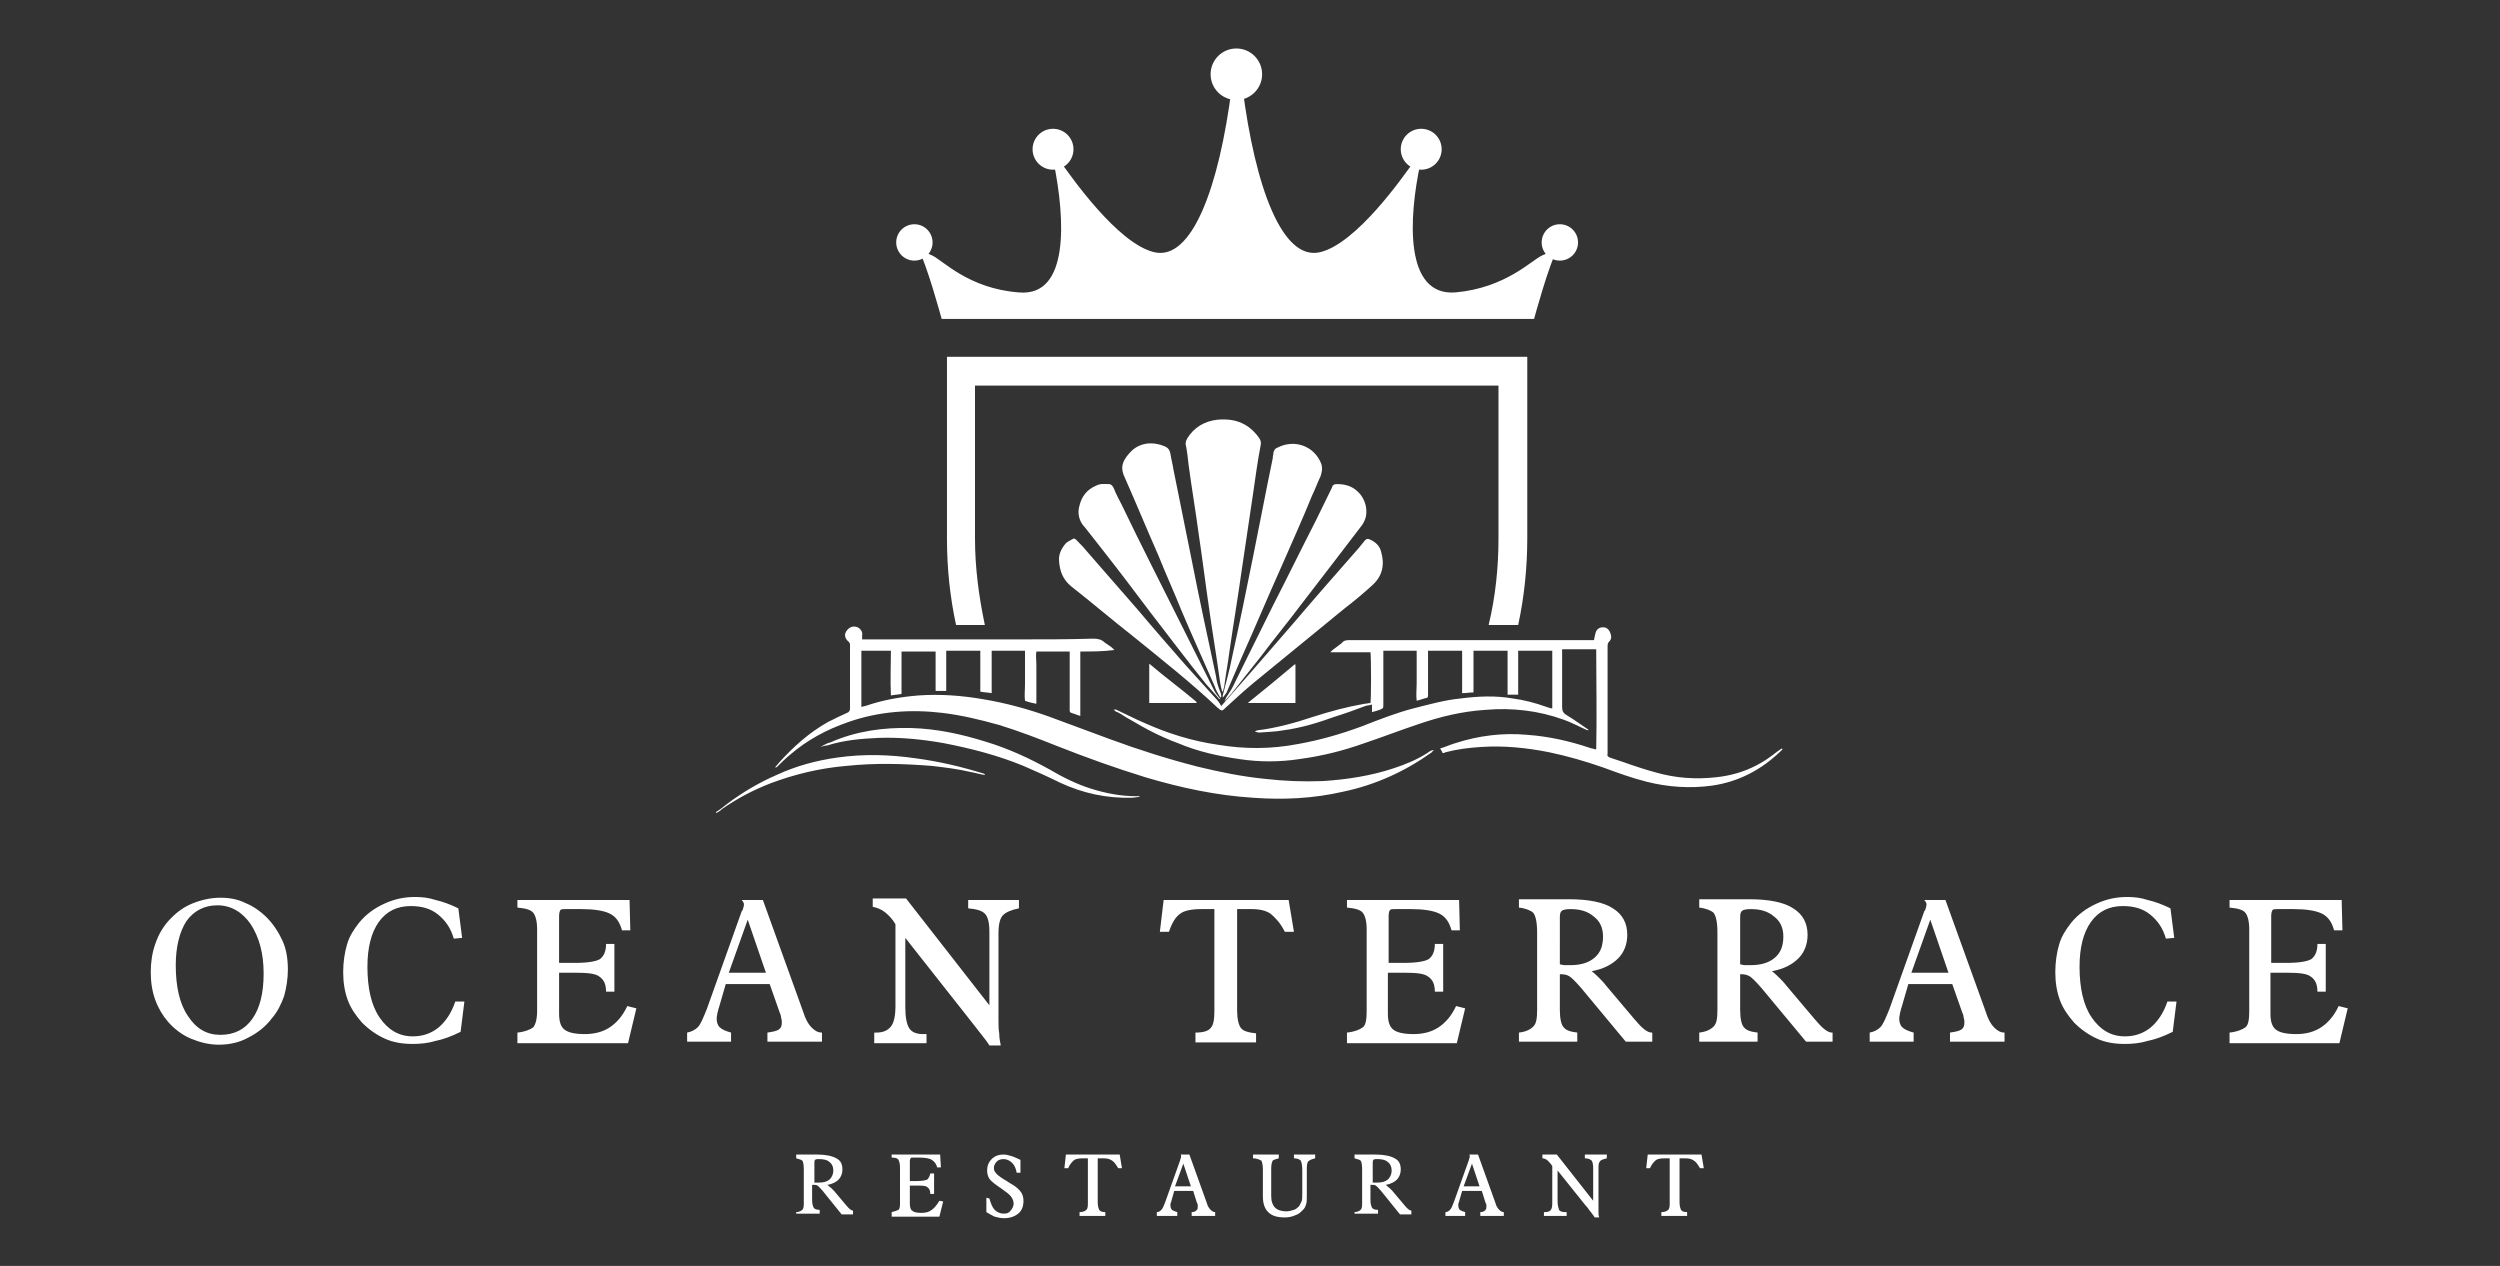
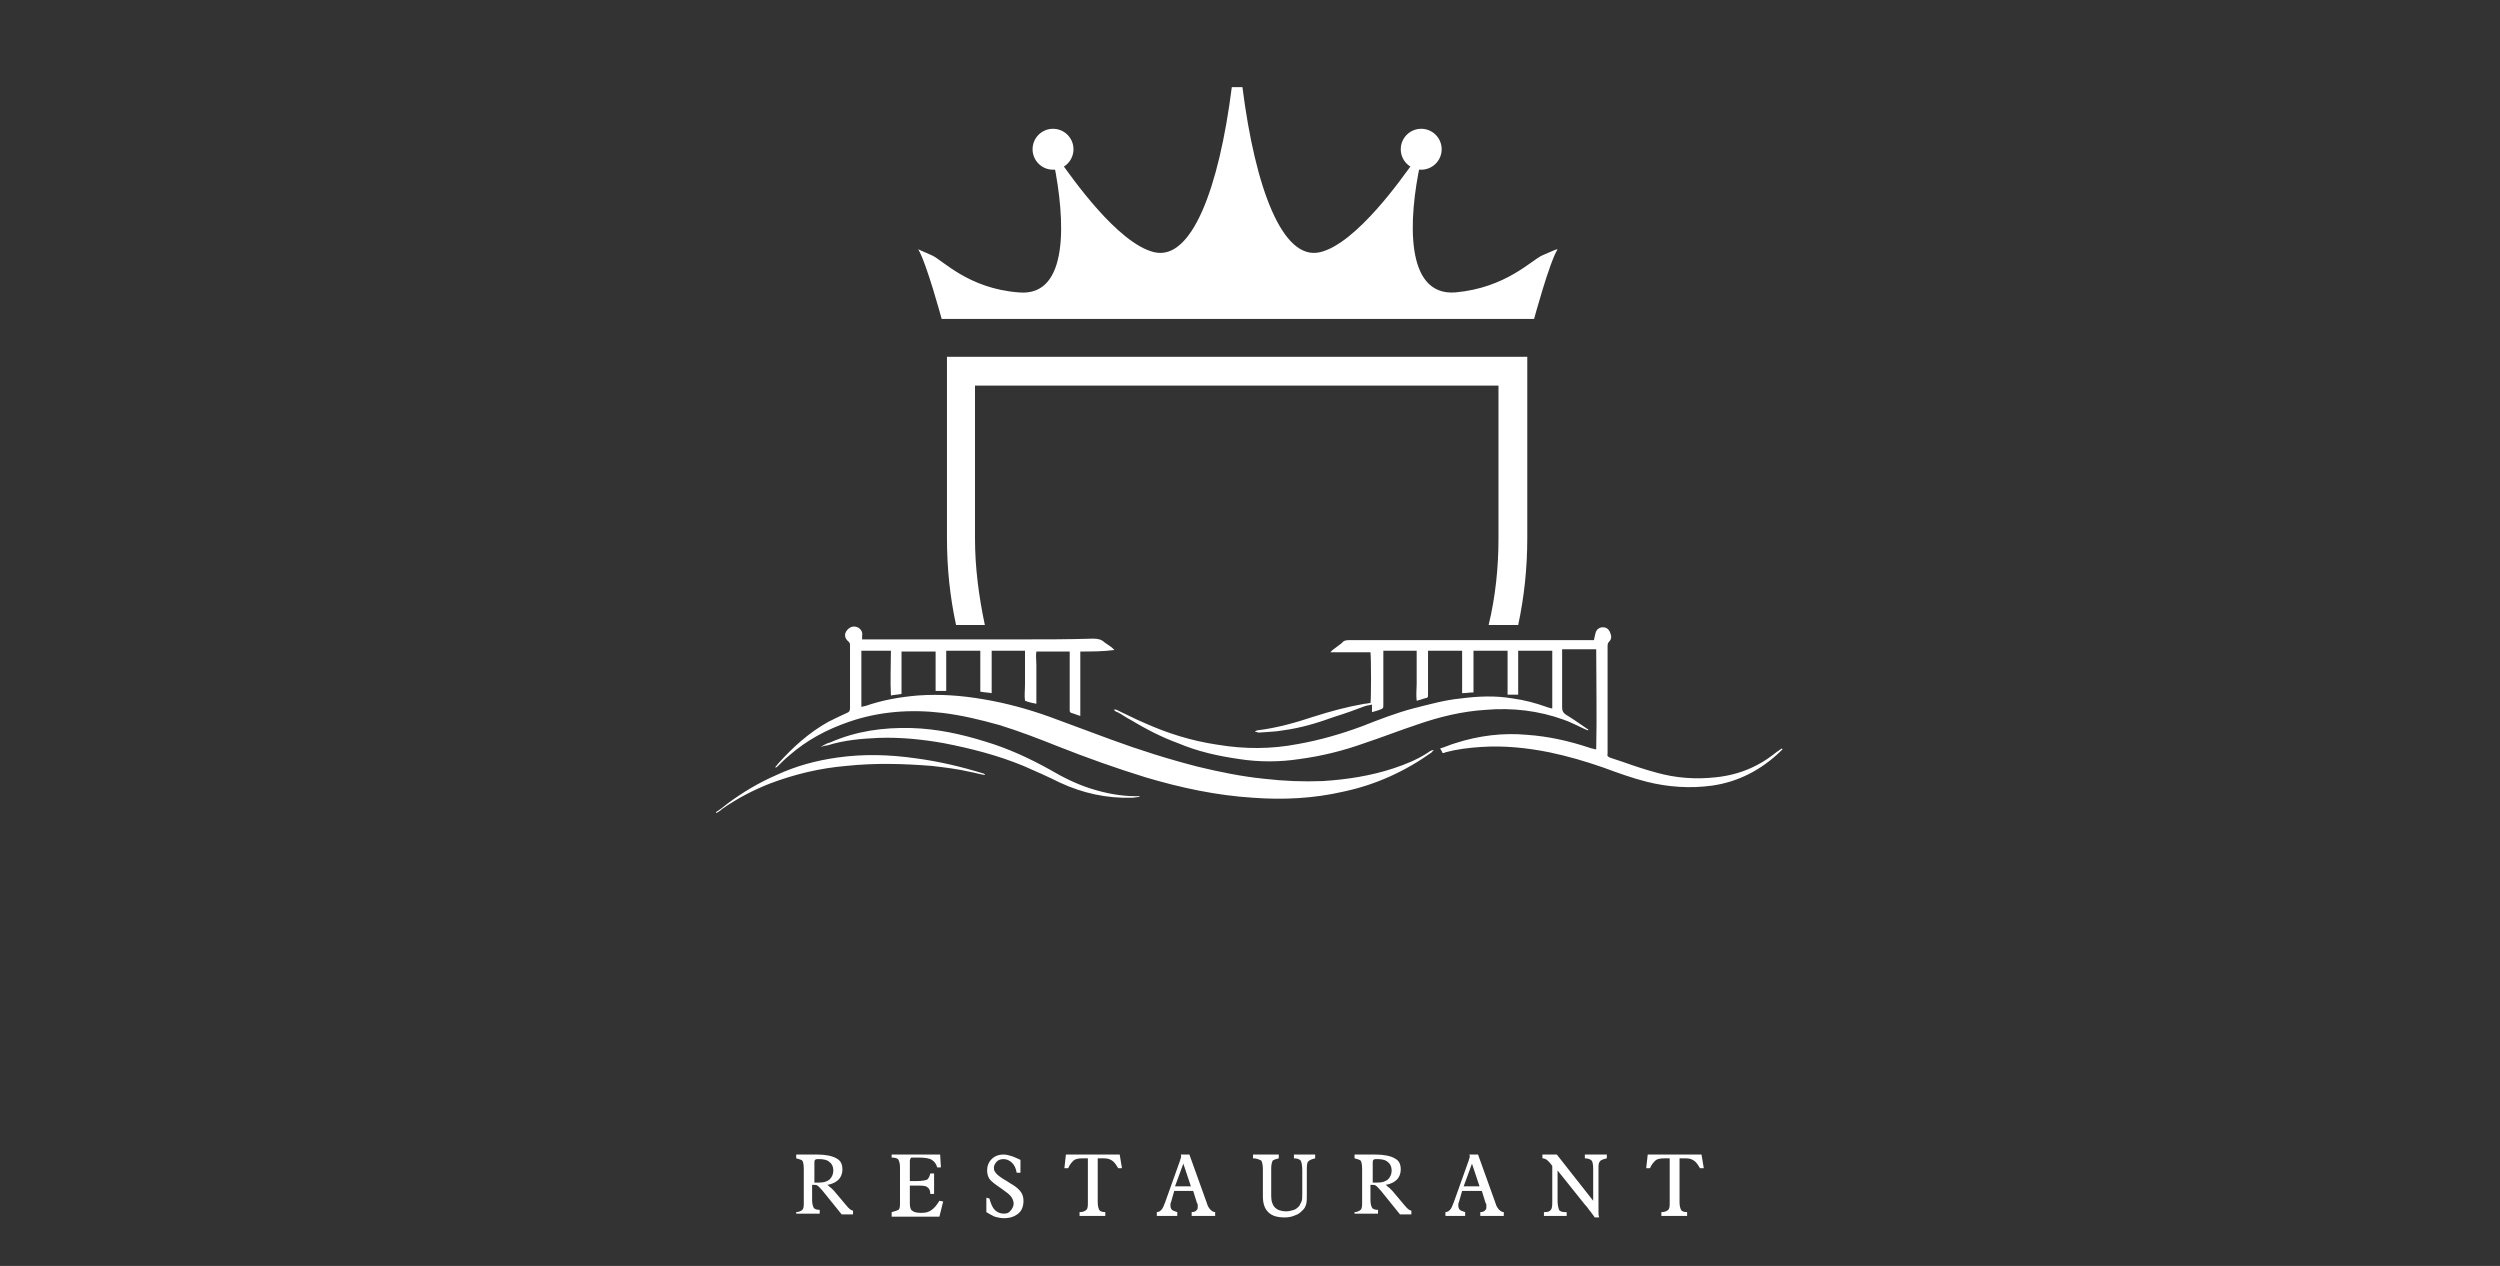
<svg xmlns="http://www.w3.org/2000/svg" id="Layer_1" x="0px" y="0px" viewBox="0 0 330 167.1" style="enable-background:new 0 0 330 167.1;" xml:space="preserve">
  <rect x="0" y="0" width="330" height="167.1" fill="#333333" stroke="none" />
  <style type="text/css">	.st0{fill:#FFFFFF;}</style>
  <g>
    <g>
      <path class="st0" d="M142.6,86c0,2.9,0,5.7,0,8.5c-0.4-0.1-0.8-0.3-1.2-0.4c-0.2-0.1-0.2-0.2-0.2-0.4c0-0.9,0-1.9,0-2.8    c0-1.4,0-2.9,0-4.3c0-0.2,0-0.3,0-0.6c-1.5,0-2.9,0-4.4,0c-0.1,0.5,0,1.1,0,1.7c0,0.6,0,1.2,0,1.7c0,0.6,0,1.1,0,1.7    c0,0.6,0,1.2,0,1.8c-0.5-0.1-1-0.2-1.5-0.4c-0.1-0.7,0-1.4,0-2.2c0-0.7,0-1.5,0-2.2c0-0.7,0-1.4,0-2.2c-1.5,0-2.9,0-4.4,0    c0,1.8,0,3.7,0,5.6c-0.5-0.1-1-0.1-1.5-0.2c0-1.8,0-3.6,0-5.4c-1.5,0-3,0-4.5,0c0,1.8,0,3.5,0,5.3c-0.2,0-0.5,0-0.7,0    c-0.2,0-0.4,0-0.7,0c0-0.9,0-1.8,0-2.6c0-0.9,0-1.7,0-2.6c-1.5,0-3,0-4.5,0c0,1.9,0,3.7,0,5.6c-0.5,0.1-0.9,0.1-1.4,0.2    c-0.1-2,0-3.9,0-5.9c-1.3,0-2.6,0-3.9,0c0,2.5,0,4.9,0,7.4c0.2,0,0.3-0.1,0.5-0.1c2.3-0.8,4.6-1.2,7-1.4c2.9-0.2,5.7,0,8.6,0.5    c3,0.5,5.9,1.3,8.7,2.3c2.7,1,5.4,2,8.1,3c3.8,1.4,7.6,2.6,11.5,3.6c2.9,0.7,5.8,1.3,8.8,1.6c2.6,0.3,5.1,0.4,7.7,0.3    c3.2-0.2,6.4-0.7,9.4-1.7c1.5-0.5,3-1.1,4.4-2c0.3-0.2,0.5-0.4,0.9-0.4c-0.2,0.1-0.2,0.2-0.3,0.3c-3.5,2.5-7.4,4.3-11.7,5.2    c-3.9,0.9-7.9,1.1-11.9,0.8c-4.8-0.3-9.5-1.3-14.2-2.7c-3.9-1.2-7.8-2.6-11.6-4.1c-2.5-1-5.1-2-7.7-2.8c-2.5-0.7-5-1.3-7.5-1.6    c-4.2-0.5-8.4-0.2-12.4,1.2c-2.9,1-5.5,2.4-7.8,4.4c-0.6,0.5-1.1,1-1.6,1.5c-0.1,0.1-0.1,0.1-0.3,0.1c0.2-0.2,0.3-0.4,0.5-0.6    c1.9-2.1,4-4,6.5-5.4c0.8-0.4,1.6-0.8,2.5-1.2c0.3-0.1,0.4-0.3,0.4-0.6c0-2.2,0-4.5,0-6.7c0-0.5,0-1,0-1.6c0-0.2,0-0.4-0.3-0.6    c-0.4-0.4-0.5-0.9-0.1-1.4c0.4-0.5,0.9-0.6,1.4-0.4c0.4,0.2,0.7,0.6,0.6,1.1c0,0.2,0,0.3,0,0.5c0.2,0,0.4,0,0.6,0    c3.4,0,6.8,0,10.3,0c3.3,0,6.6,0,9.9,0c3.2,0,6.5,0,9.7-0.1c0.6,0,1.1,0.1,1.5,0.5c0.4,0.3,0.8,0.5,1.1,0.8c0,0,0.1,0.1,0.2,0.2    C145.6,86,144.1,86,142.6,86z M190.4,99.4c0.1,0,0.3,0,0.4-0.1c1.5-0.4,3.1-0.6,4.7-0.7c3-0.2,6,0.1,9,0.7c2.4,0.5,4.8,1.2,7.1,2    c1.9,0.7,3.8,1.4,5.8,1.9c2.8,0.7,5.7,0.9,8.6,0.5c3.5-0.5,6.5-2.1,9-4.5c0.1-0.1,0.2-0.2,0.3-0.3c0,0,0,0-0.1-0.1    c-0.2,0.1-0.4,0.3-0.6,0.4c-0.9,0.7-1.7,1.3-2.7,1.8c-1.7,0.9-3.5,1.4-5.4,1.6c-2.7,0.3-5.3,0.1-7.8-0.6c-1.5-0.4-3-0.9-4.4-1.4    c-0.6-0.2-1.2-0.4-1.8-0.6c-0.2-0.1-0.4-0.2-0.3-0.5c0-0.1,0-0.2,0-0.3c0-4.6,0-9.2,0-13.8c0-0.3,0-0.5,0.2-0.7    c0.4-0.4,0.3-0.8,0.1-1.3c-0.2-0.4-0.5-0.6-0.9-0.6c-0.5,0-0.9,0.3-1,0.8c-0.1,0.3-0.1,0.5-0.2,0.9c-0.2,0-0.5,0-0.7,0    c-3.5,0-6.9,0-10.4,0c-4.5,0-9,0-13.5,0c-2.6,0-5.2,0-7.8,0c-0.4,0-0.7,0.1-0.9,0.4c-0.4,0.3-0.8,0.6-1.2,0.9    c-0.1,0.1-0.1,0.1-0.3,0.3c1.8,0,3.6,0,5.3,0c0.1,0.7,0.1,6.3,0,6.7c-0.3,0-0.5,0.1-0.8,0.1c-2.3,0.4-4.5,1-6.7,1.7    c-2.4,0.8-4.9,1.5-7.4,1.8c-0.1,0-0.2,0.1-0.3,0.1c0,0,0,0.1,0,0.1c0.2,0,0.3,0.1,0.5,0.1c1.1-0.1,2.2-0.1,3.2-0.3    c2.3-0.3,4.6-1,6.8-1.8c1.3-0.4,2.7-0.9,4-1.4c0.3-0.1,0.6-0.1,0.9-0.2c0,0.4,0,0.6,0,1c0.4-0.1,0.7-0.2,1-0.3    c0.5-0.2,0.5-0.2,0.5-0.7c0-2.2,0-4.4,0-6.6c0-0.2,0-0.3,0-0.5c1.5,0,3,0,4.4,0c0,0.8,0,1.5,0,2.2c0,0.7,0,1.5,0,2.2    c0,0.7-0.1,1.4,0,2.2c0.4-0.1,0.7-0.2,1-0.3c0.5-0.1,0.5-0.1,0.5-0.6c0-1.7,0-3.3,0-5c0-0.2,0-0.5,0-0.7c1.5,0,3,0,4.5,0    c0,1.9,0,3.7,0,5.6c0.5,0,1-0.1,1.5-0.1c0-1.9,0-3.7,0-5.5c1.5,0,3,0,4.5,0c0,1.9,0,3.8,0,5.8c0.5,0,0.9,0,1.4,0    c0-1.9,0-3.9,0-5.8c1.5,0,3,0,4.5,0c0,2.6,0,5.1,0,7.6c-0.1,0-0.1,0-0.2,0c-0.2-0.1-0.4-0.1-0.6-0.2c-1.4-0.5-2.9-0.9-4.4-1.1    c-2.3-0.4-4.6-0.3-6.9,0c-2.1,0.2-4.2,0.8-6.2,1.3c-2.3,0.6-4.6,1.5-6.9,2.4c-2.7,1-5.5,1.8-8.3,2.3c-3.6,0.7-7.1,0.7-10.7,0.1    c-3.4-0.5-6.6-1.5-9.7-2.9c-1.2-0.5-2.3-1.1-3.4-1.6c-0.2-0.1-0.3-0.2-0.6-0.1c0.2,0.1,0.3,0.3,0.5,0.3c0.6,0.3,1.1,0.7,1.7,1    c2,1.2,4.1,2.3,6.3,3.1c2.6,1.1,5.3,1.7,8.1,2.1c2.6,0.4,5.3,0.4,7.9,0c3-0.4,5.8-1.1,8.6-2.1c2.4-0.8,4.7-1.7,7.1-2.5    c2.9-1,5.8-1.7,8.9-1.9c3.5-0.3,7,0.1,10.3,1.3c0.9,0.3,1.8,0.8,2.7,1.2c0.2,0.1,0.4,0.2,0.6,0.2c-0.1-0.1-0.1-0.2-0.2-0.2    c-0.9-0.6-1.7-1.2-2.7-1.8c-0.5-0.3-0.6-0.6-0.6-1.1c0-2.3,0-4.6,0-7c0-0.2,0-0.4,0-0.6c1.5,0,3,0,4.5,0c0,4.4,0.1,8.8,0,13.2    c-0.1,0-0.1,0-0.2,0c-0.2-0.1-0.5-0.1-0.7-0.2c-2.7-0.9-5.4-1.5-8.2-1.7c-3.2-0.3-6.4,0.1-9.5,1.1c-0.7,0.2-1.3,0.5-2,0.7    C190.4,99.3,190.4,99.3,190.4,99.4z M108.3,98.6C108.3,98.6,108.3,98.6,108.3,98.6c0.4-0.1,0.6-0.2,0.9-0.2c2.2-0.7,4.5-0.9,6.8-1    c2.9-0.1,5.8,0.2,8.6,0.7c3.6,0.7,7.1,1.6,10.5,3c1.6,0.7,3.2,1.4,4.8,2.2c3,1.4,6.2,2.1,9.5,2c0.3,0,0.7-0.1,1-0.1    c0,0,0-0.1,0-0.1c-0.1,0-0.3,0-0.4,0c-2.1,0-4.1-0.4-6-1c-1.9-0.6-3.7-1.5-5.4-2.5c-2.7-1.5-5.5-2.8-8.5-3.7    c-3.2-1-6.4-1.7-9.8-1.8c-3.7-0.1-7.3,0.4-10.7,1.9C109.1,98.1,108.7,98.4,108.3,98.6C108.2,98.6,108.2,98.6,108.3,98.6z     M130,102.2c-0.1,0-0.1-0.1-0.2-0.1c-2.9-0.9-5.9-1.6-8.9-2c-3.5-0.5-6.9-0.6-10.4-0.1c-2.8,0.4-5.4,1.1-8,2.3    c-2.3,1-4.5,2.3-6.5,3.8c-0.5,0.4-1,0.8-1.5,1.1c0,0,0,0.1,0.1,0.1c0.2-0.1,0.5-0.3,0.7-0.5c2-1.4,4.1-2.5,6.4-3.4    c3.2-1.2,6.5-2,10-2.3c3.8-0.4,7.5-0.3,11.3,0c1.7,0.2,3.4,0.4,5.1,0.8c0.6,0.1,1.2,0.3,1.9,0.4C130,102.3,130,102.2,130,102.2z" />
-       <path class="st0" d="M161.4,91.3c0.1-0.2,0.1-0.4,0.2-0.7c0.2-1.6,0.5-3.1,0.7-4.7c0.5-3.5,1.1-7,1.6-10.6c0.5-3.4,1-6.7,1.5-10.1    c0.3-2.1,0.6-4.3,1-6.4c0.1-0.4,0-0.7-0.2-1c-0.5-0.7-1.1-1.3-1.8-1.7c-1.2-0.7-2.4-0.8-3.7-0.7c-1.7,0.2-3.1,1-4,2.5    c-0.1,0.2-0.2,0.4-0.2,0.7c0.2,0.9,0.3,1.9,0.4,2.8c0.4,3,0.9,5.9,1.3,8.9c0.5,3.3,0.9,6.6,1.4,10c0.4,2.9,0.9,5.8,1.3,8.7    c0.1,0.7,0.2,1.5,0.4,2.2C161.3,91.2,161.3,91.3,161.4,91.3z M160.3,92c-1.3-1.4-2.5-2.8-3.8-4.2c-2.1-2.4-4.2-4.8-6.3-7.3    c-2.3-2.6-4.5-5.2-6.8-7.8c-0.4-0.5-0.9-1-1.3-1.4c-0.2-0.2-0.3-0.3-0.6-0.1c-0.3,0.2-0.6,0.3-0.8,0.5c-0.6,0.7-1,1.5-0.9,2.4    c0.1,1.3,0.5,2.4,1.6,3.3c2.8,2.2,5.5,4.5,8.3,6.7c3.7,3,7.5,6,11,9.3c0.6,0.5,0.6,0.5,1.1,0c1.2-1.1,2.4-2.2,3.6-3.2    c4-3.3,8.1-6.6,12.1-9.9c1.3-1,2.5-2,3.7-3.1c1.3-1.2,1.6-2.7,1.1-4.4c-0.2-0.8-0.8-1.3-1.5-1.6c-0.2-0.1-0.4-0.1-0.6,0.1    c-0.3,0.4-0.6,0.7-0.9,1.1c-2.9,3.3-5.8,6.6-8.6,9.9c-1.7,2-3.5,4-5.2,6c-1.4,1.6-2.8,3.2-4.3,4.9C161,92.8,160.7,92.4,160.3,92z     M162,91.2c0.6-1.4,1.2-2.8,1.8-4.2c1.8-4,3.5-8.1,5.3-12.1c1.4-3.2,2.8-6.3,4.1-9.5c0.4-0.8,0.7-1.7,1.1-2.5    c0.2-0.6,0.3-1.1,0.1-1.7c-0.9-2.3-3.5-3.3-5.8-2.1c-0.3,0.1-0.4,0.3-0.5,0.6c0,0.3-0.1,0.5-0.1,0.8c-0.9,4.3-1.7,8.6-2.6,13    c-0.9,4.5-1.8,8.9-2.8,13.4c-0.3,1.6-0.8,3.3-1.2,4.9c0,0.1,0,0.2,0,0.3C161.7,91.7,161.9,91.5,162,91.2z M161.2,92    c0-0.2,0-0.4-0.1-0.6c-0.3-0.7-0.5-1.4-0.6-2.2c-1.1-5.1-2.2-10.2-3.2-15.3c-0.8-4-1.6-7.9-2.4-11.9c-0.1-0.7-0.3-1.4-0.4-2.1    c-0.1-0.5-0.3-0.8-0.8-1c-1.4-0.6-3.3-0.6-4.6,0.9c-1.1,1.2-1.2,2.1-0.6,3.3c1.5,3.4,2.9,6.8,4.4,10.2c1,2.5,2.1,4.9,3.1,7.4    c1.4,3.3,2.9,6.6,4.3,9.8c0.2,0.6,0.5,1.1,0.8,1.6C161.1,92,161.2,92,161.2,92z M161.7,92.5c0.3-0.3,0.6-0.7,0.9-1    c1.3-1.6,2.5-3.2,3.8-4.8c1.8-2.4,3.7-4.7,5.5-7.1c1.3-1.7,2.7-3.5,4-5.2c1.3-1.7,2.6-3.4,3.9-5.1c0.2-0.3,0.4-0.7,0.5-1.1    c0.2-1.1-0.1-2.1-0.7-2.9c-0.8-1-1.8-1.4-3.1-1.4c-0.4,0-0.6,0.1-0.7,0.5c-0.7,1.4-1.4,2.9-2.1,4.3c-1.9,3.7-3.7,7.4-5.6,11.1    c-1.7,3.4-3.4,6.9-5.1,10.3c-0.3,0.7-0.7,1.3-1.1,1.9c-0.1,0.1-0.1,0.3-0.2,0.4C161.6,92.5,161.7,92.5,161.7,92.5z M161.1,92.3    c-0.3-0.4-0.6-0.7-0.8-1.1c-0.3-0.6-0.6-1.2-0.9-1.8c-1.3-2.6-2.6-5.2-3.9-7.8c-2.5-5-5-9.9-7.4-14.9c-0.4-0.8-0.8-1.5-1.1-2.3    c-0.1-0.2-0.3-0.5-0.6-0.5c-0.6,0-1.1-0.1-1.7,0.2c-1.2,0.5-1.9,1.4-2.2,2.6c-0.3,1-0.1,2,0.6,2.8c0,0,0.1,0.1,0.1,0.1    c0.7,0.9,1.5,1.9,2.2,2.8c2.2,2.8,4.4,5.7,6.5,8.5c2.4,3.1,4.8,6.3,7.3,9.4c0.5,0.6,1.1,1.2,1.6,1.8    C160.8,92.2,161,92.3,161.1,92.3C161.1,92.4,161.1,92.3,161.1,92.3z M170.9,87.7c-2,1.7-4.1,3.4-6.2,5.1c0.5,0,0.9,0,1.2,0    c1.5,0,3.1,0,4.6,0c0.2,0,0.3,0,0.5,0c0-1.7,0-3.4,0-5.1C171,87.7,171,87.7,170.9,87.7z M158,92.7c-2-1.7-4.2-3.3-6.3-5.1    c0,1.8,0,3.5,0,5.2c2.1,0,4.1,0,6.2,0C157.9,92.8,157.9,92.7,158,92.7z" />
      <g>
        <path class="st0" d="M203.6,33.7c-1.4,0.6-4.8,4.3-11.5,4.9c-6.7,0.5-6.2-9.7-4.6-17.1c0,0-0.3-0.9-1.2,0.3     c-0.9,1.2-7.2,10.4-12.1,11.5c-4.9,1.1-8.5-8.4-10.2-21.8h-0.7h-0.7c-1.7,13.4-5.3,22.9-10.2,21.8s-11.2-10.3-12.1-11.5     c-0.9-1.2-1.2-0.3-1.2-0.3c1.5,7.4,2.1,17.7-4.6,17.1c-6.7-0.5-10.1-4.3-11.5-4.9c-1.4-0.6-1.8-0.8-1.8-0.8     c1.1,1.8,3.1,9.2,3.1,9.2h39.1h39.1c0,0,2-7.4,3.1-9.2C205.4,32.9,205,33.1,203.6,33.7z" />
        <g>
-           <circle class="st0" cx="120.7" cy="32" r="2.4" />
          <circle class="st0" cx="139" cy="19.7" r="2.7" />
        </g>
        <g>
-           <circle class="st0" cx="205.9" cy="32" r="2.4" />
          <circle class="st0" cx="187.6" cy="19.7" r="2.7" />
        </g>
-         <circle class="st0" cx="163.2" cy="9.8" r="3.4" />
      </g>
      <path class="st0" d="M130,82.5c-0.8-3.8-1.3-7.6-1.3-11.4V50.9h69.1v20.2c0,3.8-0.4,7.7-1.3,11.4h3.9c0.8-3.7,1.2-7.6,1.2-11.4    v-24H125v24c0,3.9,0.4,7.7,1.2,11.4H130z" />
    </g>
    <g>
-       <path class="st0" d="M28.9,137.9c-1.3,0-2.5-0.3-3.7-0.8c-1.2-0.5-2.2-1.3-3-2.2c-0.7-0.8-1.3-1.8-1.7-2.9    c-0.4-1.1-0.6-2.3-0.6-3.7c0-1.3,0.2-2.6,0.6-3.7c0.4-1.2,1-2.2,1.7-3c0.9-1,1.9-1.8,3.1-2.3c1.2-0.5,2.5-0.8,3.8-0.8    c1.2,0,2.3,0.2,3.3,0.7c1,0.4,2,1.1,2.8,1.9c0.9,0.9,1.6,2,2.1,3.1c0.5,1.1,0.7,2.4,0.7,3.8c0,1.2-0.2,2.4-0.5,3.5    c-0.4,1.1-0.9,2.1-1.6,2.9c-0.9,1.2-2,2-3.2,2.6C31.6,137.6,30.3,137.9,28.9,137.9z M23.2,127.4c0,2.8,0.5,5.1,1.6,6.7    c1.1,1.7,2.5,2.5,4.3,2.5c1.8,0,3.2-0.7,4.2-2.1c1-1.4,1.5-3.4,1.5-6c0-2.7-0.6-4.8-1.7-6.5c-1.1-1.6-2.6-2.5-4.4-2.5    c-1.7,0-3.1,0.7-4.1,2.1C23.7,123,23.2,125,23.2,127.4z M60.1,132.2h1.2l-0.5,4c-1.2,0.6-2.3,1-3.3,1.2c-1,0.3-2,0.4-3,0.4    c-1.4,0-2.6-0.2-3.7-0.7c-1.1-0.5-2.1-1.2-3-2.1c-0.8-0.9-1.5-1.9-1.9-3c-0.4-1.1-0.6-2.3-0.6-3.7c0-1.3,0.2-2.6,0.5-3.6    c0.3-1.1,0.9-2,1.6-2.9c0.9-1.1,2-1.9,3.3-2.5c1.3-0.6,2.6-0.9,4.1-0.9c0.9,0,1.8,0.1,2.7,0.4c0.9,0.2,2,0.6,3,1.1l0.5,3.9    l-1.1,0.1c-0.4-1.4-1.1-2.4-2.1-3.2c-1-0.8-2.2-1.1-3.6-1.1c-1.8,0-3.2,0.7-4.2,2.1c-1,1.4-1.5,3.4-1.5,5.9c0,2.8,0.5,5.1,1.6,6.7    c1.1,1.6,2.5,2.5,4.4,2.5c1.3,0,2.4-0.4,3.3-1.1C58.8,134.9,59.6,133.7,60.1,132.2z M68.3,137.5v-1.2c1-0.1,1.7-0.4,2.1-0.7    c0.3-0.4,0.5-1.1,0.5-2.2v-10.7c0-1.1-0.2-1.8-0.5-2.2c-0.3-0.4-1-0.6-2.1-0.7v-1h14.8l0.1,4h-1.1c-0.3-1.1-0.8-1.8-1.6-2.2    c-0.8-0.4-2.1-0.6-3.8-0.6h-1.9c-0.4,0-0.7,0-0.8,0.1c-0.1,0.1-0.2,0.4-0.2,0.8v6.2H76c1.6,0,2.7-0.2,3.2-0.5c0.5-0.4,0.8-1,0.8-2    l1.1,0v6.3l-1.1,0c0-1-0.3-1.6-0.9-2c-0.5-0.4-1.6-0.5-3.2-0.5h-2.1v5.4c0,1,0.2,1.7,0.7,2.1c0.5,0.4,1.4,0.6,2.7,0.6    c1.3,0,2.4-0.3,3.3-0.9c0.9-0.6,1.7-1.5,2.3-2.8l1.2,0.3l-1.1,4.6H68.3z M90.7,137.5v-1.2c0.6-0.1,1.1-0.4,1.4-0.7    c0.4-0.4,0.7-1.2,1.2-2.4l4.6-12.9c0,0,0-0.1,0.1-0.1c0.1-0.3,0.2-0.6,0.2-0.8c0-0.1,0-0.2-0.1-0.3c0-0.1-0.1-0.2-0.2-0.3h2.8    l5.3,14.7c0.3,1,0.7,1.7,1.1,2.1c0.4,0.4,0.8,0.7,1.4,0.7v1.2h-7.2v-1.2c0.7-0.1,1.2-0.2,1.5-0.4c0.3-0.2,0.4-0.5,0.4-0.9    c0-0.2,0-0.4-0.1-0.7c0-0.2-0.1-0.5-0.2-0.7l-1.3-3.7h-5.8l-0.9,3.1c-0.1,0.2-0.1,0.5-0.2,0.7c0,0.2-0.1,0.5-0.1,0.7    c0,0.5,0.1,0.9,0.4,1.2c0.3,0.3,0.8,0.5,1.5,0.7v1.2H90.7z M96.2,128.4h4.9l-2.4-7L96.2,128.4z M115.4,137.5v-1.2h0.3    c0.9,0,1.5-0.3,1.9-0.8c0.4-0.5,0.6-1.4,0.6-2.7v-10.8c-0.4-0.7-0.9-1.2-1.4-1.6c-0.5-0.4-1.1-0.6-1.6-0.7v-1.1h4.4l11,14.1V123    c0-1.2-0.2-2-0.6-2.4c-0.4-0.4-1.1-0.6-2.2-0.7v-1.1h6.7v1.1c-1,0.2-1.7,0.5-2.1,0.9c-0.4,0.4-0.6,1.2-0.6,2.4v11.4    c0,0.7,0,1.3,0.1,1.8c0,0.6,0.1,1.1,0.2,1.6h-1.5c-0.3-0.5-0.7-1-1.1-1.5c-0.4-0.5-1-1.3-1.8-2.3l-8.2-10.4v9.2    c0,1.3,0.2,2.2,0.5,2.7c0.3,0.5,0.9,0.8,1.8,0.8c0.1,0,0.2,0,0.3,0c0.1,0,0.1,0,0.2,0v1.2H115.4z M157.8,137.5v-1.2    c1,0,1.7-0.2,2-0.6c0.4-0.4,0.5-1.2,0.5-2.3V120h-1.7c-1.3,0-2.3,0.2-2.8,0.6c-0.6,0.4-1.1,1.2-1.5,2.4h-1.2l0.5-4.2h16.5l0.7,4.2    l-1.2,0c-0.6-1.2-1.3-1.9-1.9-2.4c-0.6-0.4-1.4-0.6-2.5-0.6h-1.9v13.4c0,1.1,0.2,1.9,0.5,2.3c0.3,0.4,1,0.6,2,0.7v1.2H157.8z     M177.8,137.5v-1.2c1-0.1,1.7-0.4,2.1-0.7s0.5-1.1,0.5-2.2v-10.7c0-1.1-0.2-1.8-0.5-2.2c-0.3-0.4-1-0.6-2.1-0.7v-1h14.8l0.1,4    h-1.1c-0.3-1.1-0.8-1.8-1.6-2.2c-0.8-0.4-2.1-0.6-3.8-0.6h-1.9c-0.4,0-0.7,0-0.8,0.1c-0.1,0.1-0.2,0.4-0.2,0.8v6.2h2.1    c1.6,0,2.7-0.2,3.2-0.5c0.5-0.4,0.8-1,0.8-2l1.1,0v6.3l-1.1,0c0-1-0.3-1.6-0.9-2c-0.5-0.4-1.6-0.5-3.2-0.5h-2.1v5.4    c0,1,0.2,1.7,0.7,2.1c0.5,0.4,1.4,0.6,2.7,0.6c1.3,0,2.4-0.3,3.3-0.9c0.9-0.6,1.7-1.5,2.3-2.8l1.2,0.3l-1.1,4.6H177.8z     M200.5,137.5v-1.2c0.9-0.1,1.5-0.4,1.9-0.8c0.4-0.4,0.5-1.1,0.5-2.2v-10.2c0-1.4-0.2-2.2-0.5-2.6c-0.3-0.3-1-0.6-1.9-0.7v-1.1    h6.6c2.6,0,4.6,0.4,5.8,1.2c1.3,0.8,1.9,2,1.9,3.5c0,1.2-0.4,2.3-1.2,3.1c-0.8,0.8-1.9,1.4-3.5,1.7c0.4,0.3,0.7,0.6,1,0.9    c0.3,0.3,0.6,0.6,0.9,1l3.8,4.5c0,0,0,0,0.1,0.1c0.9,1.1,1.6,1.6,2.1,1.6h0.1v1.2h-3.5l-5.9-7.1c-0.7-0.8-1.2-1.3-1.5-1.5    c-0.3-0.2-0.7-0.3-1.1-0.3c0,0-0.1,0-0.1,0c-0.1,0-0.1,0-0.1,0v4.7c0,1.2,0.2,2,0.5,2.3c0.3,0.4,0.9,0.6,1.8,0.7v1.2H200.5z     M205.9,127.3c0.2,0,0.4,0.1,0.6,0.1c0.2,0,0.5,0,0.8,0c1.3,0,2.4-0.3,3.2-1c0.8-0.7,1.1-1.6,1.1-2.8c0-1.1-0.4-2-1.2-2.6    c-0.8-0.7-1.8-1-3.1-1c-0.6,0-1,0.1-1.1,0.2c-0.2,0.1-0.3,0.4-0.3,0.8v0.8V127.3z M224.3,137.5v-1.2c0.9-0.1,1.5-0.4,1.9-0.8    c0.4-0.4,0.5-1.1,0.5-2.2v-10.2c0-1.4-0.2-2.2-0.5-2.6c-0.3-0.3-1-0.6-1.9-0.7v-1.1h6.6c2.6,0,4.6,0.4,5.8,1.2    c1.3,0.8,1.9,2,1.9,3.5c0,1.2-0.4,2.3-1.2,3.1c-0.8,0.8-1.9,1.4-3.5,1.7c0.4,0.3,0.7,0.6,1,0.9c0.3,0.3,0.6,0.6,0.9,1l3.8,4.5    c0,0,0,0,0.1,0.1c0.9,1.1,1.6,1.6,2.1,1.6h0.1v1.2h-3.5l-5.9-7.1c-0.7-0.8-1.2-1.3-1.5-1.5c-0.3-0.2-0.7-0.3-1.1-0.3    c0,0-0.1,0-0.1,0c-0.1,0-0.1,0-0.1,0v4.7c0,1.2,0.2,2,0.5,2.3c0.3,0.4,0.9,0.6,1.8,0.7v1.2H224.3z M229.7,127.3    c0.2,0,0.4,0.1,0.6,0.1c0.2,0,0.5,0,0.8,0c1.3,0,2.4-0.3,3.2-1c0.8-0.7,1.1-1.6,1.1-2.8c0-1.1-0.4-2-1.2-2.6c-0.8-0.7-1.8-1-3.1-1    c-0.6,0-1,0.1-1.1,0.2c-0.2,0.1-0.3,0.4-0.3,0.8v0.8V127.3z M246.8,137.5v-1.2c0.6-0.1,1.1-0.4,1.4-0.7c0.4-0.4,0.7-1.2,1.2-2.4    l4.6-12.9c0,0,0-0.1,0.1-0.1c0.1-0.3,0.2-0.6,0.2-0.8c0-0.1,0-0.2-0.1-0.3c0-0.1-0.1-0.2-0.2-0.3h2.8l5.3,14.7    c0.3,1,0.7,1.7,1.1,2.1c0.4,0.4,0.8,0.7,1.4,0.7v1.2h-7.2v-1.2c0.7-0.1,1.2-0.2,1.5-0.4c0.3-0.2,0.4-0.5,0.4-0.9    c0-0.2,0-0.4-0.1-0.7c0-0.2-0.1-0.5-0.2-0.7l-1.3-3.7h-5.8l-0.9,3.1c-0.1,0.2-0.1,0.5-0.2,0.7c0,0.2-0.1,0.5-0.1,0.7    c0,0.5,0.1,0.9,0.4,1.2c0.3,0.3,0.8,0.5,1.5,0.7v1.2H246.8z M252.3,128.4h4.9l-2.4-7L252.3,128.4z M286.1,132.2h1.2l-0.5,4    c-1.2,0.6-2.3,1-3.3,1.2c-1,0.3-2,0.4-3,0.4c-1.4,0-2.6-0.2-3.7-0.7c-1.1-0.5-2.1-1.2-3-2.1c-0.8-0.9-1.5-1.9-1.9-3    c-0.4-1.1-0.6-2.3-0.6-3.7c0-1.3,0.2-2.6,0.5-3.6c0.3-1.1,0.9-2,1.6-2.9c0.9-1.1,2-1.9,3.3-2.5c1.3-0.6,2.6-0.9,4.1-0.9    c0.9,0,1.8,0.1,2.7,0.4c0.9,0.2,2,0.6,3,1.1l0.5,3.9l-1.1,0.1c-0.4-1.4-1.1-2.4-2.1-3.2c-1-0.8-2.2-1.1-3.6-1.1    c-1.8,0-3.2,0.7-4.2,2.1c-1,1.4-1.5,3.4-1.5,5.9c0,2.8,0.5,5.1,1.6,6.7c1.1,1.6,2.5,2.5,4.4,2.5c1.3,0,2.4-0.4,3.3-1.1    C284.8,134.9,285.6,133.7,286.1,132.2z M294.3,137.5v-1.2c1-0.1,1.7-0.4,2.1-0.7s0.5-1.1,0.5-2.2v-10.7c0-1.1-0.2-1.8-0.5-2.2    c-0.3-0.4-1-0.6-2.1-0.7v-1h14.8l0.1,4h-1.1c-0.3-1.1-0.8-1.8-1.6-2.2c-0.8-0.4-2.1-0.6-3.8-0.6h-1.9c-0.4,0-0.7,0-0.8,0.1    c-0.1,0.1-0.2,0.4-0.2,0.8v6.2h2.1c1.6,0,2.7-0.2,3.2-0.5c0.5-0.4,0.8-1,0.8-2l1.1,0v6.3l-1.1,0c0-1-0.3-1.6-0.9-2    c-0.5-0.4-1.6-0.5-3.2-0.5h-2.1v5.4c0,1,0.2,1.7,0.7,2.1c0.5,0.4,1.4,0.6,2.7,0.6c1.3,0,2.4-0.3,3.3-0.9c0.9-0.6,1.7-1.5,2.3-2.8    l1.2,0.3l-1.1,4.6H294.3z" />
      <path class="st0" d="M105.1,160.5V160c0.4,0,0.7-0.2,0.8-0.3c0.2-0.2,0.2-0.5,0.2-1v-4.4c0-0.6-0.1-1-0.2-1.1    c-0.1-0.1-0.4-0.2-0.8-0.3v-0.5h2.8c1.1,0,2,0.2,2.5,0.5c0.6,0.3,0.8,0.8,0.8,1.5c0,0.5-0.2,1-0.5,1.3c-0.3,0.3-0.8,0.6-1.5,0.7    c0.2,0.1,0.3,0.3,0.5,0.4c0.1,0.1,0.3,0.3,0.4,0.4l1.6,1.9c0,0,0,0,0,0c0.4,0.5,0.7,0.7,0.9,0.7h0v0.5h-1.5l-2.5-3.1    c-0.3-0.3-0.5-0.6-0.7-0.7c-0.1-0.1-0.3-0.1-0.5-0.1c0,0,0,0-0.1,0c0,0,0,0-0.1,0v2c0,0.5,0.1,0.8,0.2,1c0.1,0.2,0.4,0.3,0.8,0.3    v0.5H105.1z M107.4,156.1c0.1,0,0.2,0,0.3,0c0.1,0,0.2,0,0.4,0c0.6,0,1-0.1,1.4-0.4c0.3-0.3,0.5-0.7,0.5-1.2    c0-0.5-0.2-0.9-0.5-1.1c-0.3-0.3-0.8-0.4-1.4-0.4c-0.3,0-0.4,0-0.5,0.1c-0.1,0.1-0.1,0.2-0.1,0.4v0.4V156.1z M117.7,160.5V160    c0.4-0.1,0.7-0.2,0.9-0.3c0.2-0.2,0.2-0.5,0.2-1v-4.6c0-0.5-0.1-0.8-0.2-1s-0.4-0.3-0.9-0.3v-0.4h6.4l0.1,1.7h-0.5    c-0.1-0.5-0.4-0.8-0.7-1c-0.3-0.2-0.9-0.3-1.7-0.3h-0.8c-0.2,0-0.3,0-0.3,0.1c0,0-0.1,0.2-0.1,0.3v2.7h0.9c0.7,0,1.2-0.1,1.4-0.2    c0.2-0.2,0.3-0.4,0.4-0.8l0.5,0v2.7l-0.5,0c0-0.4-0.1-0.7-0.4-0.9c-0.2-0.2-0.7-0.2-1.4-0.2h-0.9v2.4c0,0.4,0.1,0.8,0.3,0.9    c0.2,0.2,0.6,0.3,1.2,0.3c0.6,0,1-0.1,1.4-0.4c0.4-0.3,0.7-0.7,1-1.2l0.5,0.1l-0.5,2H117.7z M130.2,160v-1.9l0.4,0.1    c0.2,0.7,0.4,1.2,0.7,1.5c0.3,0.3,0.7,0.5,1.2,0.5c0.4,0,0.7-0.1,0.9-0.4c0.2-0.2,0.4-0.6,0.4-0.9c0-0.3-0.1-0.6-0.3-0.9    c-0.2-0.3-0.6-0.6-1.3-1.1c-0.9-0.6-1.4-1-1.6-1.3c-0.2-0.3-0.3-0.7-0.3-1.1c0-0.6,0.2-1.1,0.6-1.5c0.4-0.4,0.9-0.6,1.6-0.6    c0.3,0,0.7,0.1,1,0.2c0.4,0.1,0.7,0.3,1.2,0.5v1.7h-0.5c-0.1-0.6-0.3-1-0.6-1.3c-0.3-0.3-0.7-0.5-1.1-0.5c-0.4,0-0.7,0.1-0.9,0.3    c-0.2,0.2-0.4,0.5-0.4,0.8c0,0.2,0,0.4,0.1,0.5c0.1,0.2,0.2,0.3,0.3,0.4c0.2,0.2,0.6,0.5,1.3,0.9c0.3,0.2,0.6,0.4,0.8,0.5    c0.5,0.3,0.9,0.7,1.1,1c0.2,0.3,0.3,0.7,0.3,1.1c0,0.7-0.2,1.3-0.7,1.7c-0.5,0.4-1.1,0.6-1.9,0.6c-0.4,0-0.8-0.1-1.2-0.2    C130.9,160.4,130.5,160.2,130.2,160z M142.5,160.5V160c0.4,0,0.7-0.1,0.9-0.3c0.2-0.2,0.2-0.5,0.2-1v-5.8h-0.7    c-0.6,0-1,0.1-1.2,0.3c-0.2,0.2-0.5,0.5-0.7,1h-0.5l0.2-1.8h7.1l0.3,1.8l-0.5,0c-0.3-0.5-0.5-0.8-0.8-1c-0.3-0.2-0.6-0.3-1.1-0.3    h-0.8v5.8c0,0.5,0.1,0.8,0.2,1c0.1,0.2,0.4,0.3,0.8,0.3v0.5H142.5z M152.7,160.5V160c0.3,0,0.5-0.2,0.6-0.3c0.2-0.2,0.3-0.5,0.5-1    l2-5.6c0,0,0,0,0-0.1c0.1-0.1,0.1-0.3,0.1-0.3c0-0.1,0-0.1,0-0.2c0,0,0-0.1-0.1-0.1h1.2l2.3,6.4c0.1,0.4,0.3,0.7,0.5,0.9    c0.2,0.2,0.4,0.3,0.6,0.3v0.5h-3.1V160c0.3,0,0.5-0.1,0.6-0.2s0.2-0.2,0.2-0.4c0-0.1,0-0.2,0-0.3c0-0.1,0-0.2-0.1-0.3l-0.5-1.6    h-2.5l-0.4,1.4c0,0.1-0.1,0.2-0.1,0.3c0,0.1,0,0.2,0,0.3c0,0.2,0.1,0.4,0.2,0.5c0.1,0.1,0.4,0.2,0.7,0.3v0.5H152.7z M155.1,156.6    h2.1l-1-3L155.1,156.6z M165.4,152.9v-0.5h3.4v0.5c-0.4,0.1-0.7,0.2-0.8,0.3c-0.1,0.2-0.2,0.5-0.2,1v3.7c0,0.7,0.2,1.2,0.5,1.5    c0.3,0.3,0.8,0.5,1.5,0.5c0.3,0,0.7-0.1,1-0.2c0.3-0.1,0.5-0.3,0.7-0.5c0.1-0.2,0.2-0.4,0.3-0.6c0.1-0.2,0.1-0.6,0.1-1.2v-2.9    c0-0.7-0.1-1.1-0.2-1.3c-0.2-0.2-0.5-0.3-0.9-0.3v-0.5h2.8v0.5c-0.4,0.1-0.7,0.2-0.9,0.4c-0.2,0.2-0.2,0.6-0.2,1.3v3.2    c0,0.5,0,0.9-0.1,1.2c-0.1,0.3-0.2,0.5-0.4,0.7c-0.3,0.3-0.6,0.6-1,0.7c-0.4,0.2-0.9,0.3-1.4,0.3c-1,0-1.7-0.2-2.2-0.7    c-0.5-0.5-0.7-1.2-0.7-2.1v-3.6c0-0.5-0.1-0.9-0.2-1.1C166.1,153,165.8,152.9,165.4,152.9z M178.8,160.5V160    c0.4,0,0.7-0.2,0.8-0.3c0.2-0.2,0.2-0.5,0.2-1v-4.4c0-0.6-0.1-1-0.2-1.1c-0.1-0.1-0.4-0.2-0.8-0.3v-0.5h2.8c1.1,0,2,0.2,2.5,0.5    c0.6,0.3,0.8,0.8,0.8,1.5c0,0.5-0.2,1-0.5,1.3c-0.3,0.3-0.8,0.6-1.5,0.7c0.2,0.1,0.3,0.3,0.5,0.4c0.1,0.1,0.3,0.3,0.4,0.4l1.6,1.9    c0,0,0,0,0,0c0.4,0.5,0.7,0.7,0.9,0.7h0v0.5h-1.5l-2.5-3.1c-0.3-0.3-0.5-0.6-0.7-0.7c-0.1-0.1-0.3-0.1-0.5-0.1c0,0,0,0-0.1,0    c0,0,0,0-0.1,0v2c0,0.5,0.1,0.8,0.2,1c0.1,0.2,0.4,0.3,0.8,0.3v0.5H178.8z M181.1,156.1c0.1,0,0.2,0,0.3,0c0.1,0,0.2,0,0.4,0    c0.6,0,1-0.1,1.4-0.4c0.3-0.3,0.5-0.7,0.5-1.2c0-0.5-0.2-0.9-0.5-1.1c-0.3-0.3-0.8-0.4-1.4-0.4c-0.3,0-0.4,0-0.5,0.1    c-0.1,0.1-0.1,0.2-0.1,0.4v0.4V156.1z M190.8,160.5V160c0.3,0,0.5-0.2,0.6-0.3c0.2-0.2,0.3-0.5,0.5-1l2-5.6c0,0,0,0,0-0.1    c0.1-0.1,0.1-0.3,0.1-0.3c0-0.1,0-0.1,0-0.2c0,0,0-0.1-0.1-0.1h1.2l2.3,6.4c0.1,0.4,0.3,0.7,0.5,0.9c0.2,0.2,0.4,0.3,0.6,0.3v0.5    h-3.1V160c0.3,0,0.5-0.1,0.6-0.2s0.2-0.2,0.2-0.4c0-0.1,0-0.2,0-0.3c0-0.1,0-0.2-0.1-0.3l-0.5-1.6H193l-0.4,1.4    c0,0.1-0.1,0.2-0.1,0.3c0,0.1,0,0.2,0,0.3c0,0.2,0.1,0.4,0.2,0.5c0.1,0.1,0.4,0.2,0.7,0.3v0.5H190.8z M193.2,156.6h2.1l-1-3    L193.2,156.6z M203.8,160.5V160h0.1c0.4,0,0.7-0.1,0.8-0.3c0.2-0.2,0.2-0.6,0.2-1.1v-4.7c-0.2-0.3-0.4-0.5-0.6-0.7    c-0.2-0.2-0.5-0.3-0.7-0.3v-0.5h1.9l4.8,6.1v-4.3c0-0.5-0.1-0.9-0.2-1c-0.2-0.2-0.5-0.3-0.9-0.3v-0.5h2.9v0.5    c-0.4,0.1-0.8,0.2-0.9,0.4c-0.2,0.2-0.2,0.5-0.2,1v4.9c0,0.3,0,0.5,0,0.8c0,0.2,0,0.5,0.1,0.7h-0.6c-0.1-0.2-0.3-0.4-0.5-0.7    c-0.2-0.2-0.4-0.6-0.8-1l-3.6-4.5v4c0,0.6,0.1,0.9,0.2,1.2c0.1,0.2,0.4,0.3,0.8,0.3c0,0,0.1,0,0.1,0c0,0,0.1,0,0.1,0v0.5H203.8z     M219.3,160.5V160c0.4,0,0.7-0.1,0.9-0.3c0.2-0.2,0.2-0.5,0.2-1v-5.8h-0.7c-0.6,0-1,0.1-1.2,0.3c-0.2,0.2-0.5,0.5-0.7,1h-0.5    l0.2-1.8h7.1l0.3,1.8l-0.5,0c-0.3-0.5-0.5-0.8-0.8-1c-0.3-0.2-0.6-0.3-1.1-0.3h-0.8v5.8c0,0.5,0.1,0.8,0.2,1    c0.1,0.2,0.4,0.3,0.8,0.3v0.5H219.3z" />
    </g>
  </g>
</svg>